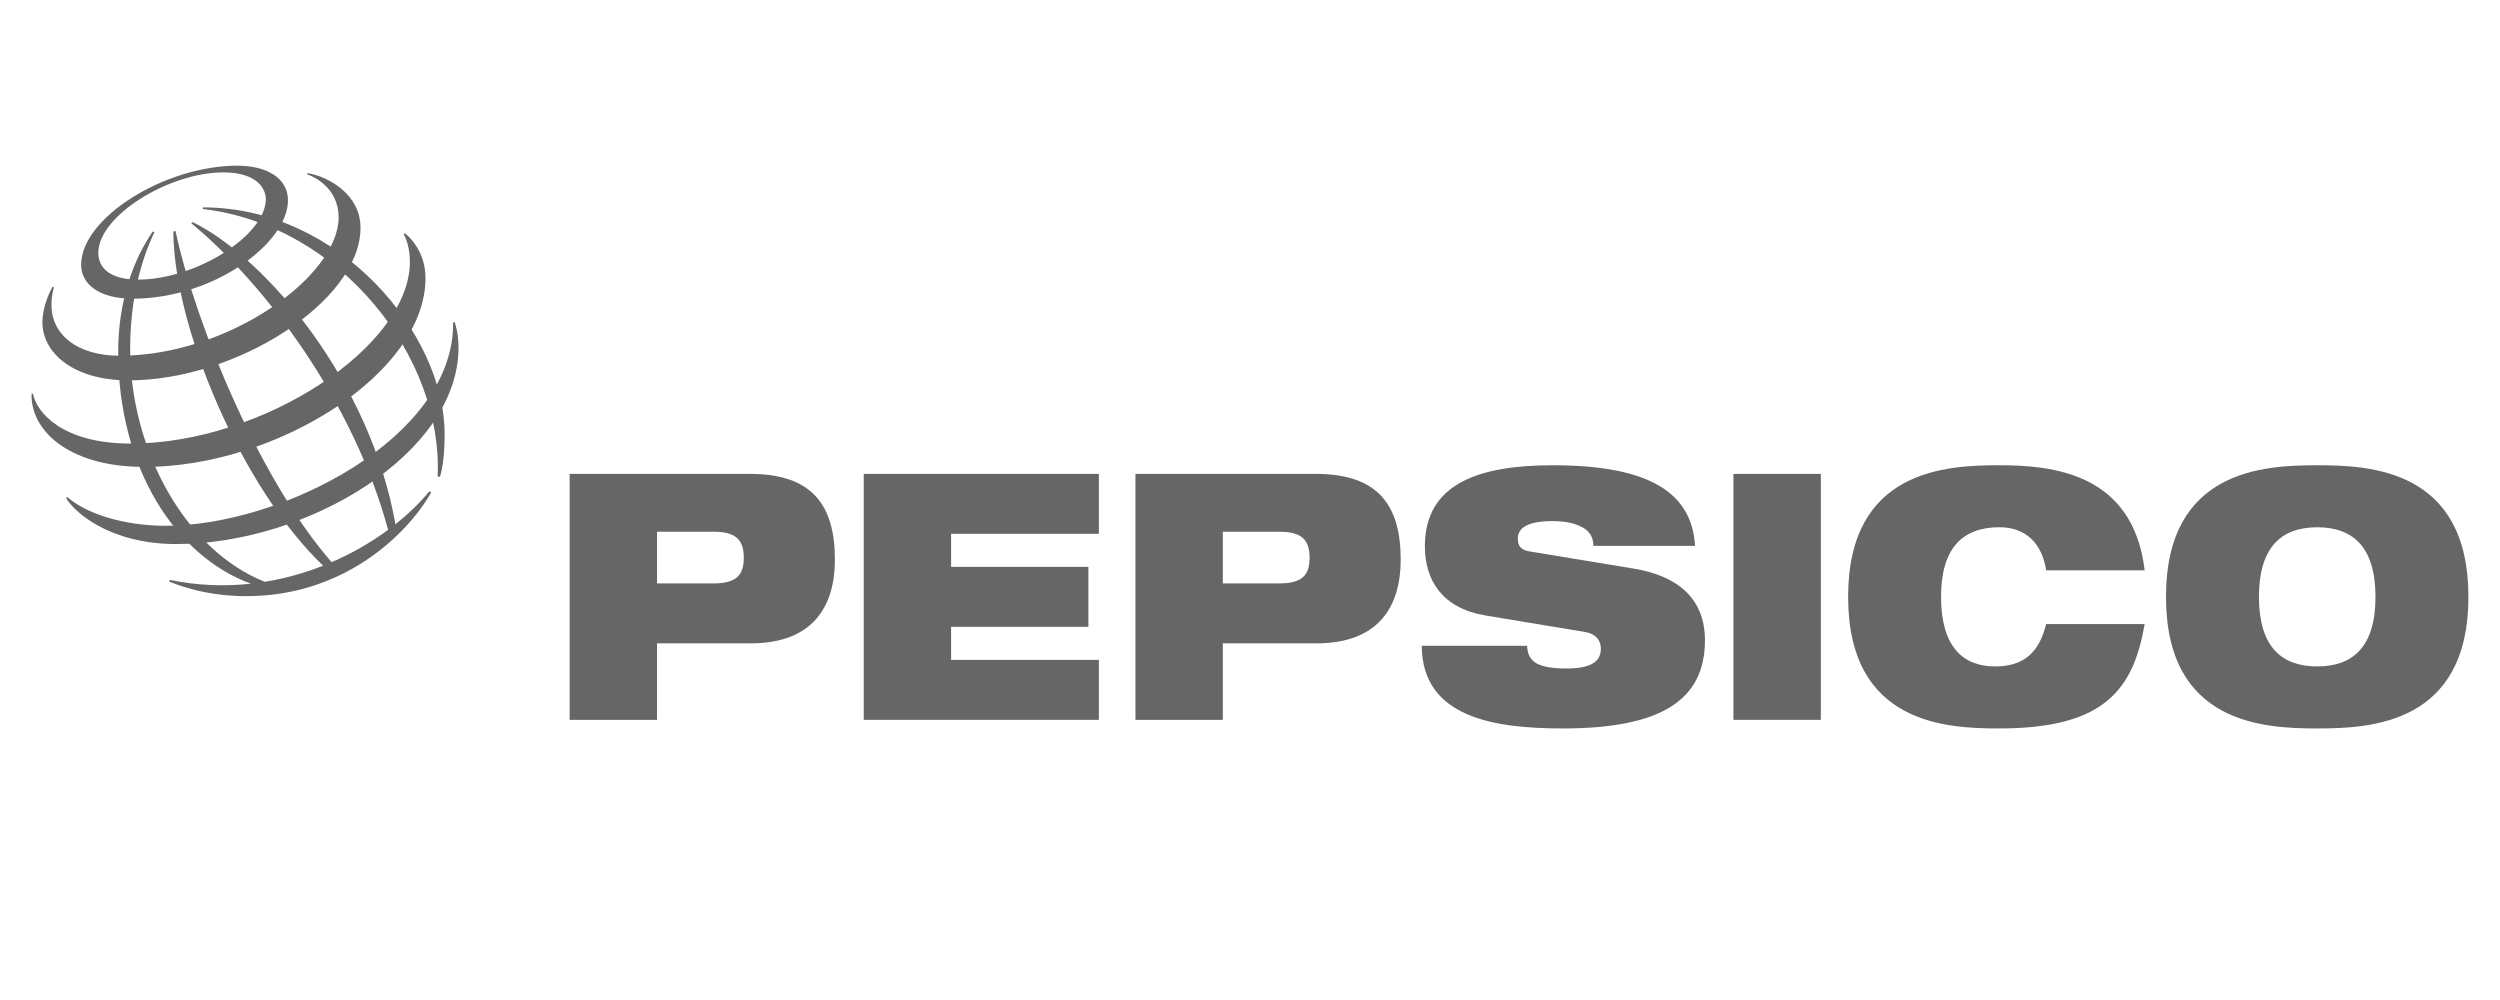
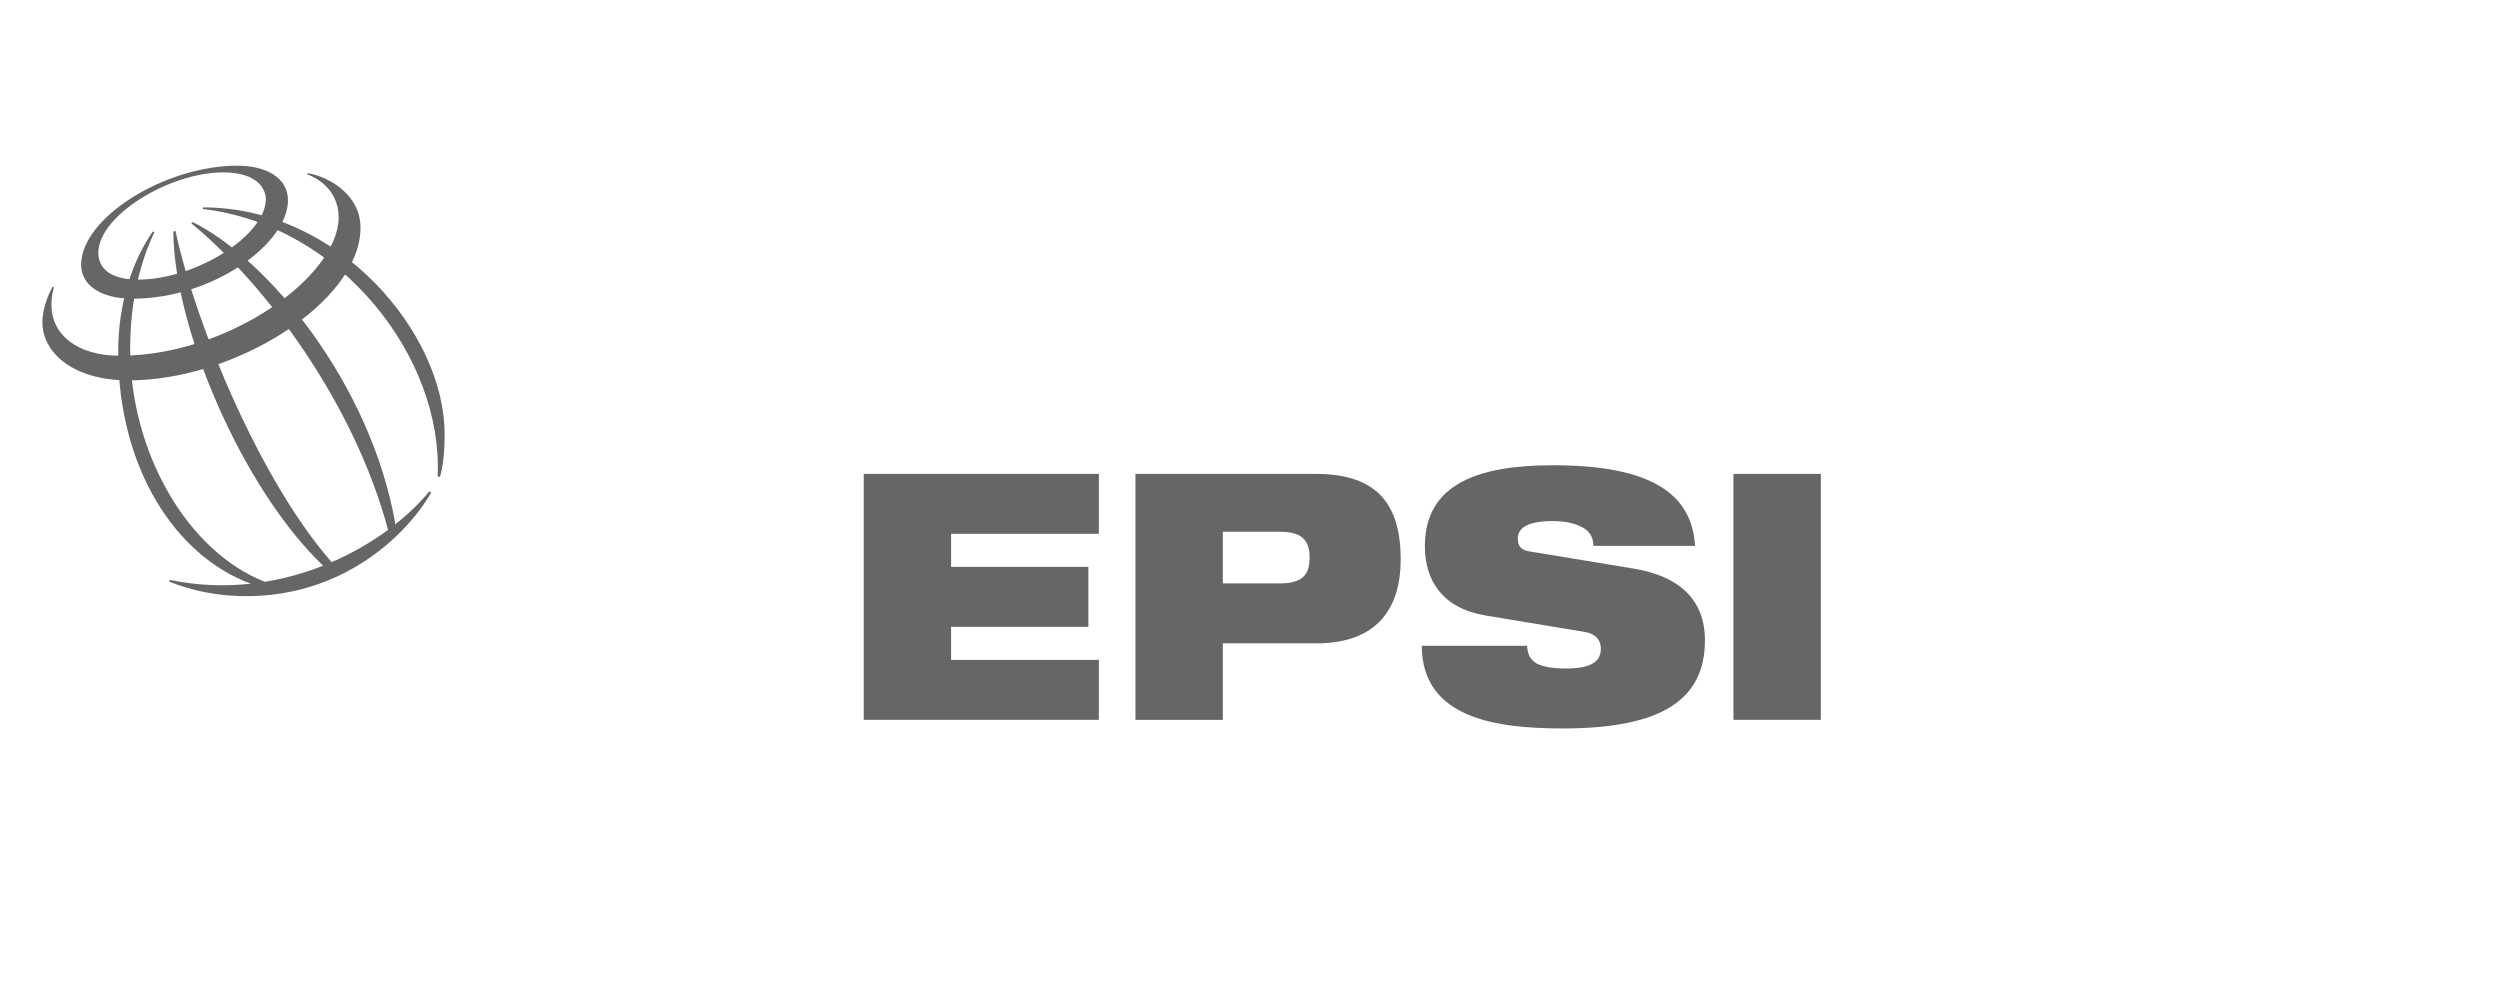
<svg xmlns="http://www.w3.org/2000/svg" width="100" height="40" viewBox="0 0 100 40" fill="none">
-   <path d="M26.281 21.269H28.537C29.417 21.269 29.752 21.573 29.752 22.317C29.752 23.033 29.417 23.337 28.537 23.337H26.281V21.269ZM22.786 28.794H26.281V25.734H30.025C32.503 25.734 33.396 24.274 33.396 22.386C33.396 20.195 32.478 18.955 30 18.955H22.786V28.794Z" fill="#666666" />
  <path d="M34.549 18.955H43.955V21.352H38.044V22.675H43.535V25.073H38.044V26.396H43.955V28.794H34.549V18.955Z" fill="#666666" />
-   <path d="M48.913 21.269H51.169C52.049 21.269 52.384 21.573 52.384 22.317C52.384 23.033 52.049 23.337 51.169 23.337H48.913V21.269ZM45.418 28.794H48.913V25.734H52.656C55.135 25.734 56.028 24.274 56.028 22.386C56.028 20.195 55.11 18.955 52.631 18.955H45.418V28.794Z" fill="#666666" />
+   <path d="M48.913 21.269H51.169C52.049 21.269 52.384 21.573 52.384 22.317C52.384 23.033 52.049 23.337 51.169 23.337H48.913V21.269ZM45.418 28.794H48.913V25.734H52.656C55.135 25.734 56.028 24.274 56.028 22.386C56.028 20.195 55.11 18.955 52.631 18.955H45.418V28.794" fill="#666666" />
  <path d="M59.411 24.618C57.7 24.328 56.995 23.226 56.995 21.848C56.995 19.299 59.238 18.61 62.113 18.61C66.053 18.61 67.677 19.754 67.802 21.835H63.736C63.736 21.435 63.525 21.186 63.204 21.049C62.894 20.898 62.497 20.843 62.113 20.843C61.072 20.843 60.713 21.132 60.713 21.545C60.713 21.82 60.824 22 61.171 22.055L65.347 22.744C67.108 23.033 68.198 23.943 68.198 25.61C68.198 28.008 66.438 29.138 62.509 29.138C59.82 29.138 56.882 28.725 56.87 25.831H61.084C61.096 26.161 61.208 26.382 61.456 26.533C61.716 26.671 62.1 26.74 62.645 26.74C63.736 26.74 64.034 26.409 64.034 25.941C64.034 25.651 63.872 25.362 63.402 25.28L59.411 24.618Z" fill="#666666" />
  <path d="M69.338 18.955H72.833V28.794H69.338V18.955Z" fill="#666666" />
-   <path d="M85.786 24.963C85.563 26.258 85.166 27.305 84.298 28.022C83.443 28.738 82.104 29.138 79.973 29.138C77.854 29.138 73.925 28.972 73.925 23.875C73.925 18.776 77.854 18.61 79.973 18.61C82.079 18.61 85.327 18.913 85.786 22.813H81.845C81.746 22.11 81.323 21.09 79.973 21.09C78.547 21.09 77.642 21.876 77.642 23.874C77.642 25.872 78.523 26.657 79.799 26.657C80.903 26.657 81.559 26.148 81.844 24.963L85.786 24.963Z" fill="#666666" />
-   <path d="M90.358 23.875C90.358 21.876 91.263 21.091 92.689 21.091C94.114 21.091 95.019 21.876 95.019 23.875C95.019 25.873 94.114 26.657 92.689 26.657C91.263 26.657 90.358 25.872 90.358 23.875ZM86.64 23.875C86.64 28.972 90.569 29.138 92.689 29.138C94.808 29.138 98.737 28.972 98.737 23.875C98.737 18.776 94.808 18.61 92.689 18.61C90.569 18.61 86.64 18.776 86.64 23.875Z" fill="#666666" />
  <path d="M17.505 19.052C17.731 14.332 13.66 9.016 8.111 8.359L8.12 8.295C13.591 8.295 17.785 13.36 17.785 17.355C17.78 18.187 17.714 18.703 17.597 19.077L17.505 19.052ZM17.174 19.652C16.81 20.097 16.352 20.545 15.816 20.97C14.829 15.295 10.659 10.333 7.711 8.885L7.648 8.929C10.613 11.362 14.149 16.088 15.524 21.193C14.866 21.678 14.106 22.124 13.265 22.486C10.468 19.296 7.859 13.142 7.019 9.237L6.933 9.263C6.952 13.053 9.643 19.488 12.925 22.628C12.197 22.915 11.413 23.139 10.591 23.272C7.445 22.026 5.206 18.035 5.206 13.946C5.206 11.277 6.02 9.626 6.177 9.288L6.11 9.261C5.92 9.549 4.728 11.2 4.728 14.081C4.728 18.703 7.007 22.236 10.033 23.348C8.998 23.461 7.908 23.427 6.79 23.196L6.768 23.266C7.092 23.386 8.19 23.846 9.865 23.846C13.655 23.846 16.216 21.492 17.248 19.702L17.174 19.652Z" fill="#666666" />
  <path d="M9.486 6.627C6.614 6.627 3.245 8.7 3.245 10.596C3.245 11.329 3.916 11.948 5.304 11.948C8.526 11.948 11.519 9.734 11.519 8.013C11.519 7.107 10.649 6.627 9.486 6.627ZM10.633 7.96C10.633 9.411 7.847 11.184 5.518 11.184C4.489 11.184 3.933 10.779 3.933 10.111C3.933 8.639 6.751 6.896 8.935 6.896C10.36 6.896 10.633 7.62 10.633 7.96Z" fill="#666666" />
  <path d="M2.1 11.473C2.02 11.613 1.696 12.246 1.696 12.895C1.696 14.098 2.912 15.215 5.148 15.215C9.45 15.215 14.42 12.049 14.42 9.109C14.42 7.79 13.171 7.073 12.304 6.924L12.288 6.976C12.557 7.061 13.545 7.52 13.545 8.696C13.545 11.038 9.157 14.229 4.786 14.229C3.113 14.229 2.059 13.403 2.059 12.199C2.059 11.819 2.138 11.568 2.159 11.495L2.1 11.473Z" fill="#666666" />
-   <path d="M16.194 9.329C16.312 9.419 17.02 10.009 17.02 11.126C17.02 14.934 11.055 18.677 5.78 18.677C2.635 18.677 1.201 17.125 1.265 15.746H1.321C1.444 16.462 2.466 17.743 5.218 17.743C10.499 17.743 16.395 13.869 16.395 10.475C16.395 9.893 16.237 9.53 16.148 9.368L16.194 9.329Z" fill="#666666" />
-   <path d="M18.188 12.884C18.212 12.965 18.341 13.329 18.341 13.9C18.341 18.136 12.303 21.762 7.052 21.762C4.35 21.762 2.939 20.449 2.641 19.916L2.689 19.881C3.437 20.535 4.909 21.031 6.628 21.031C11.266 21.031 18.186 17.503 18.124 12.899L18.188 12.884Z" fill="#666666" />
</svg>